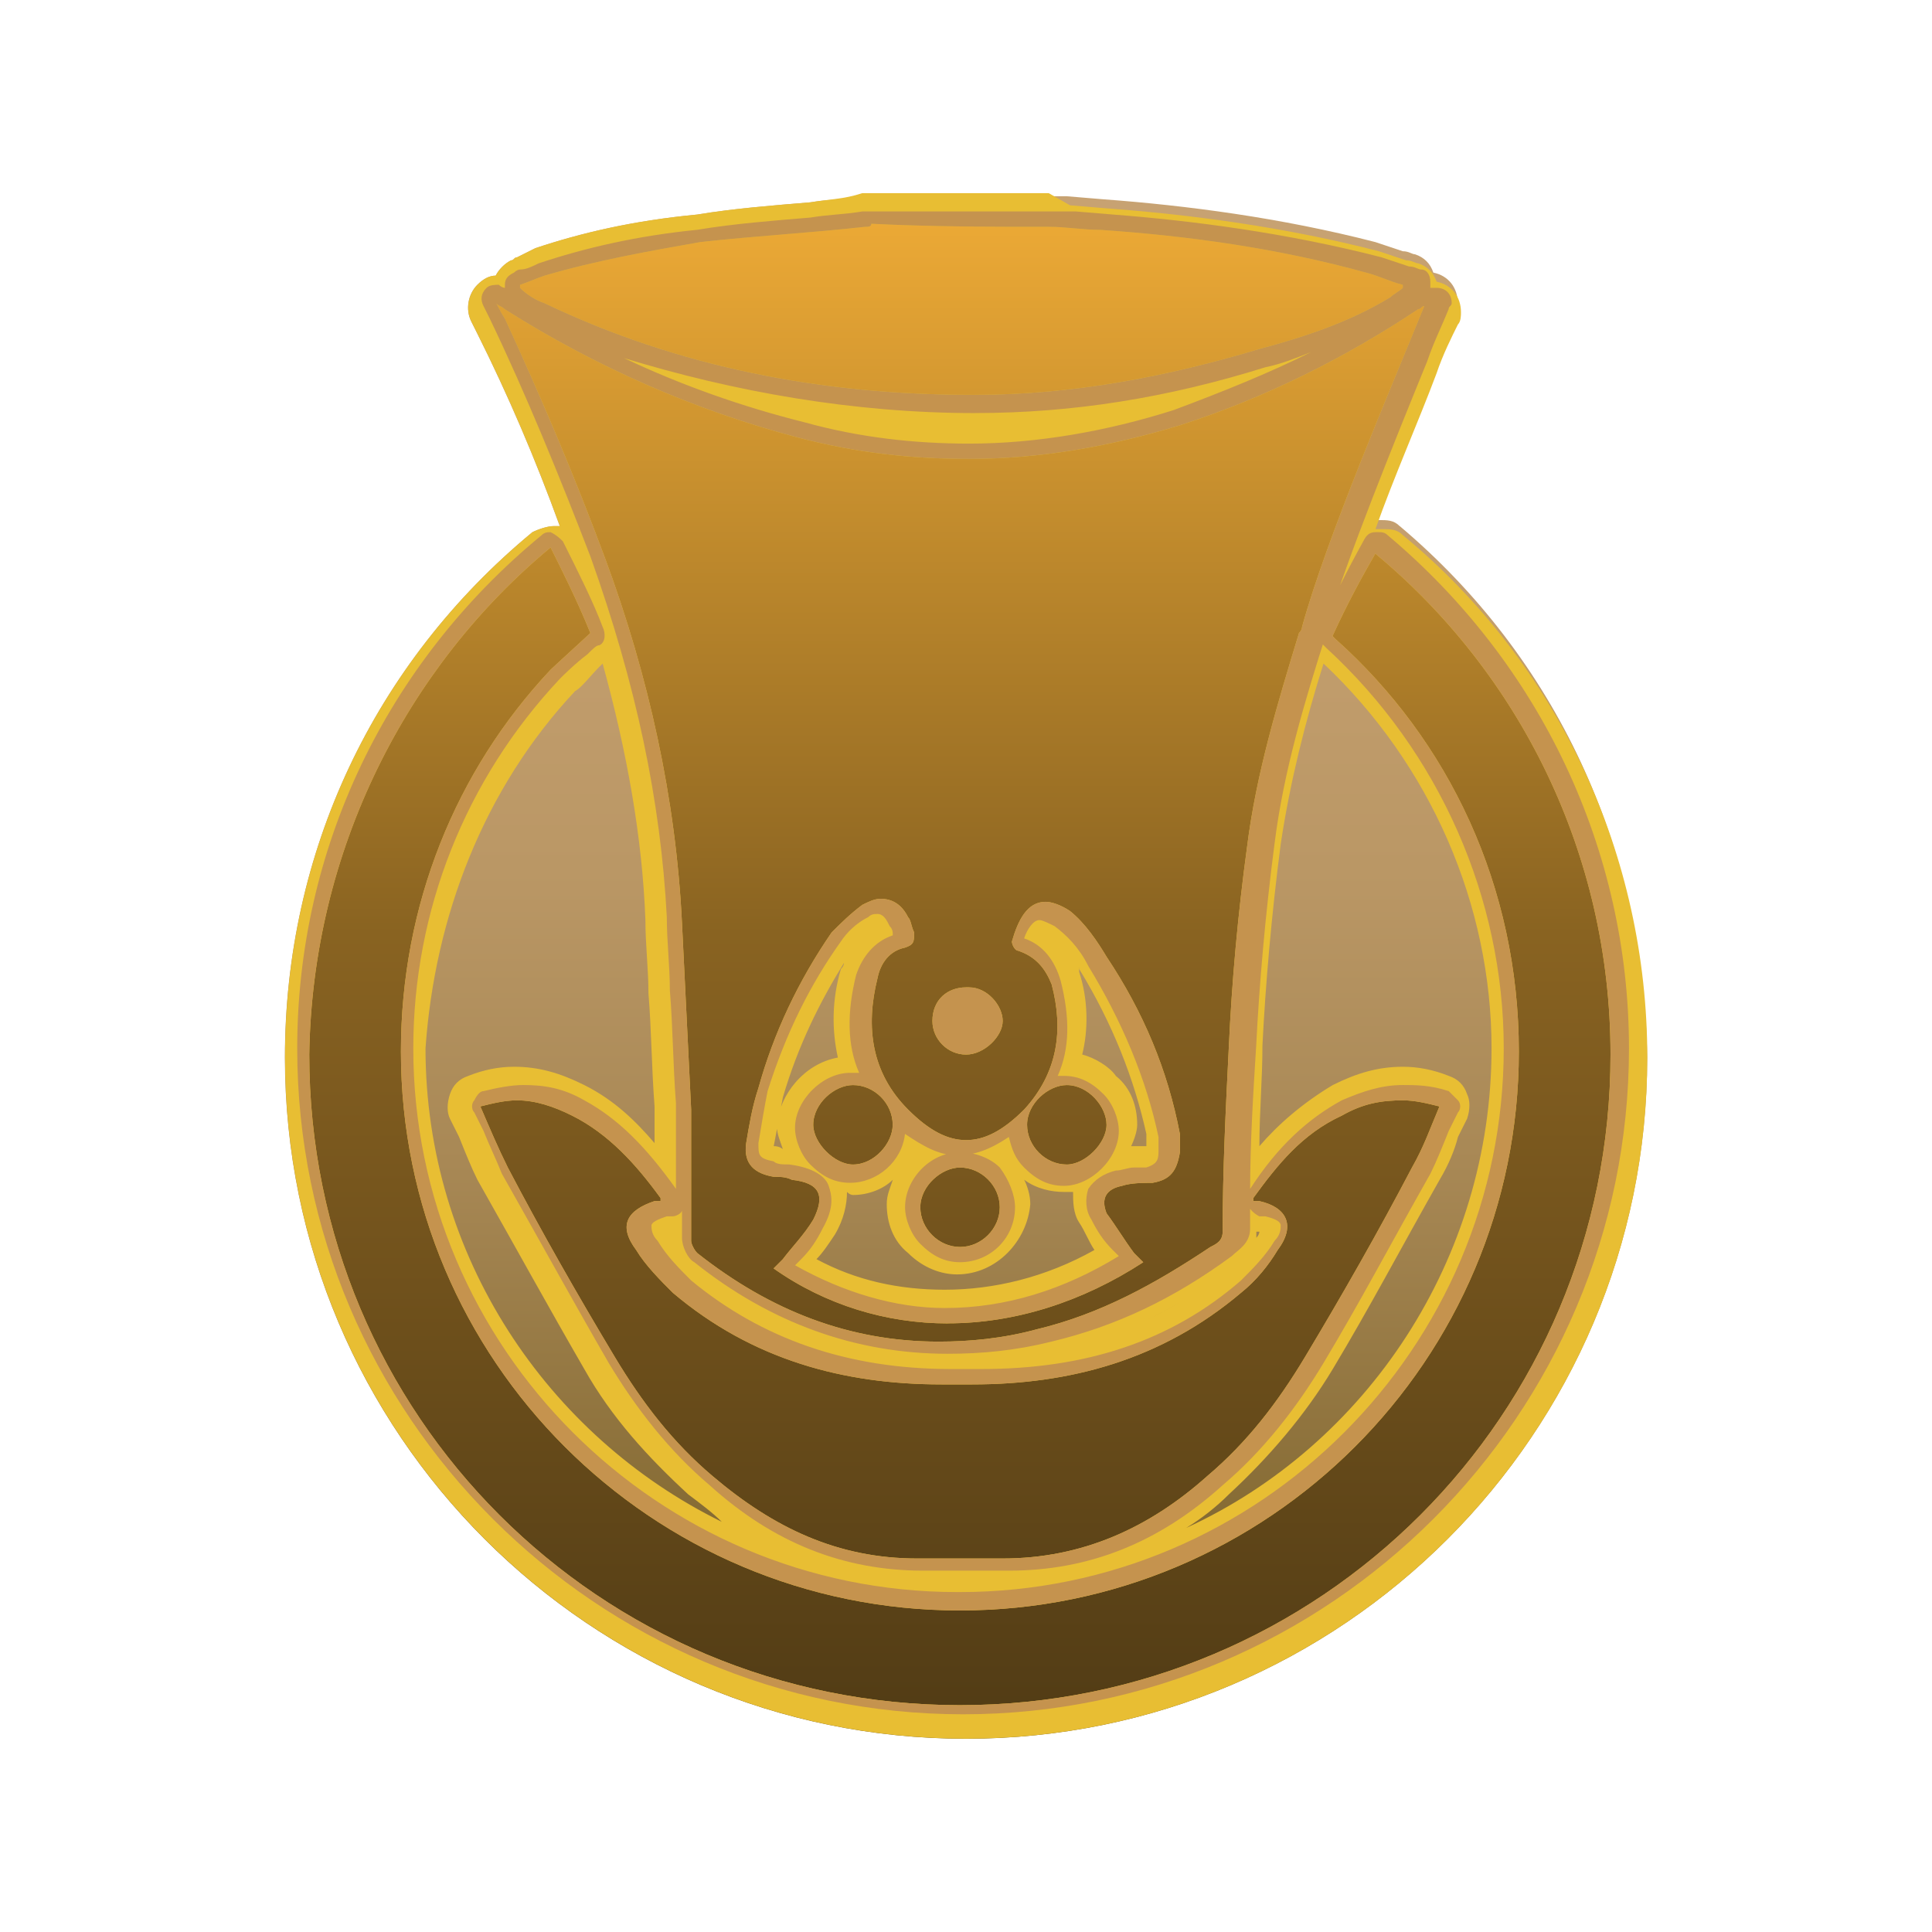
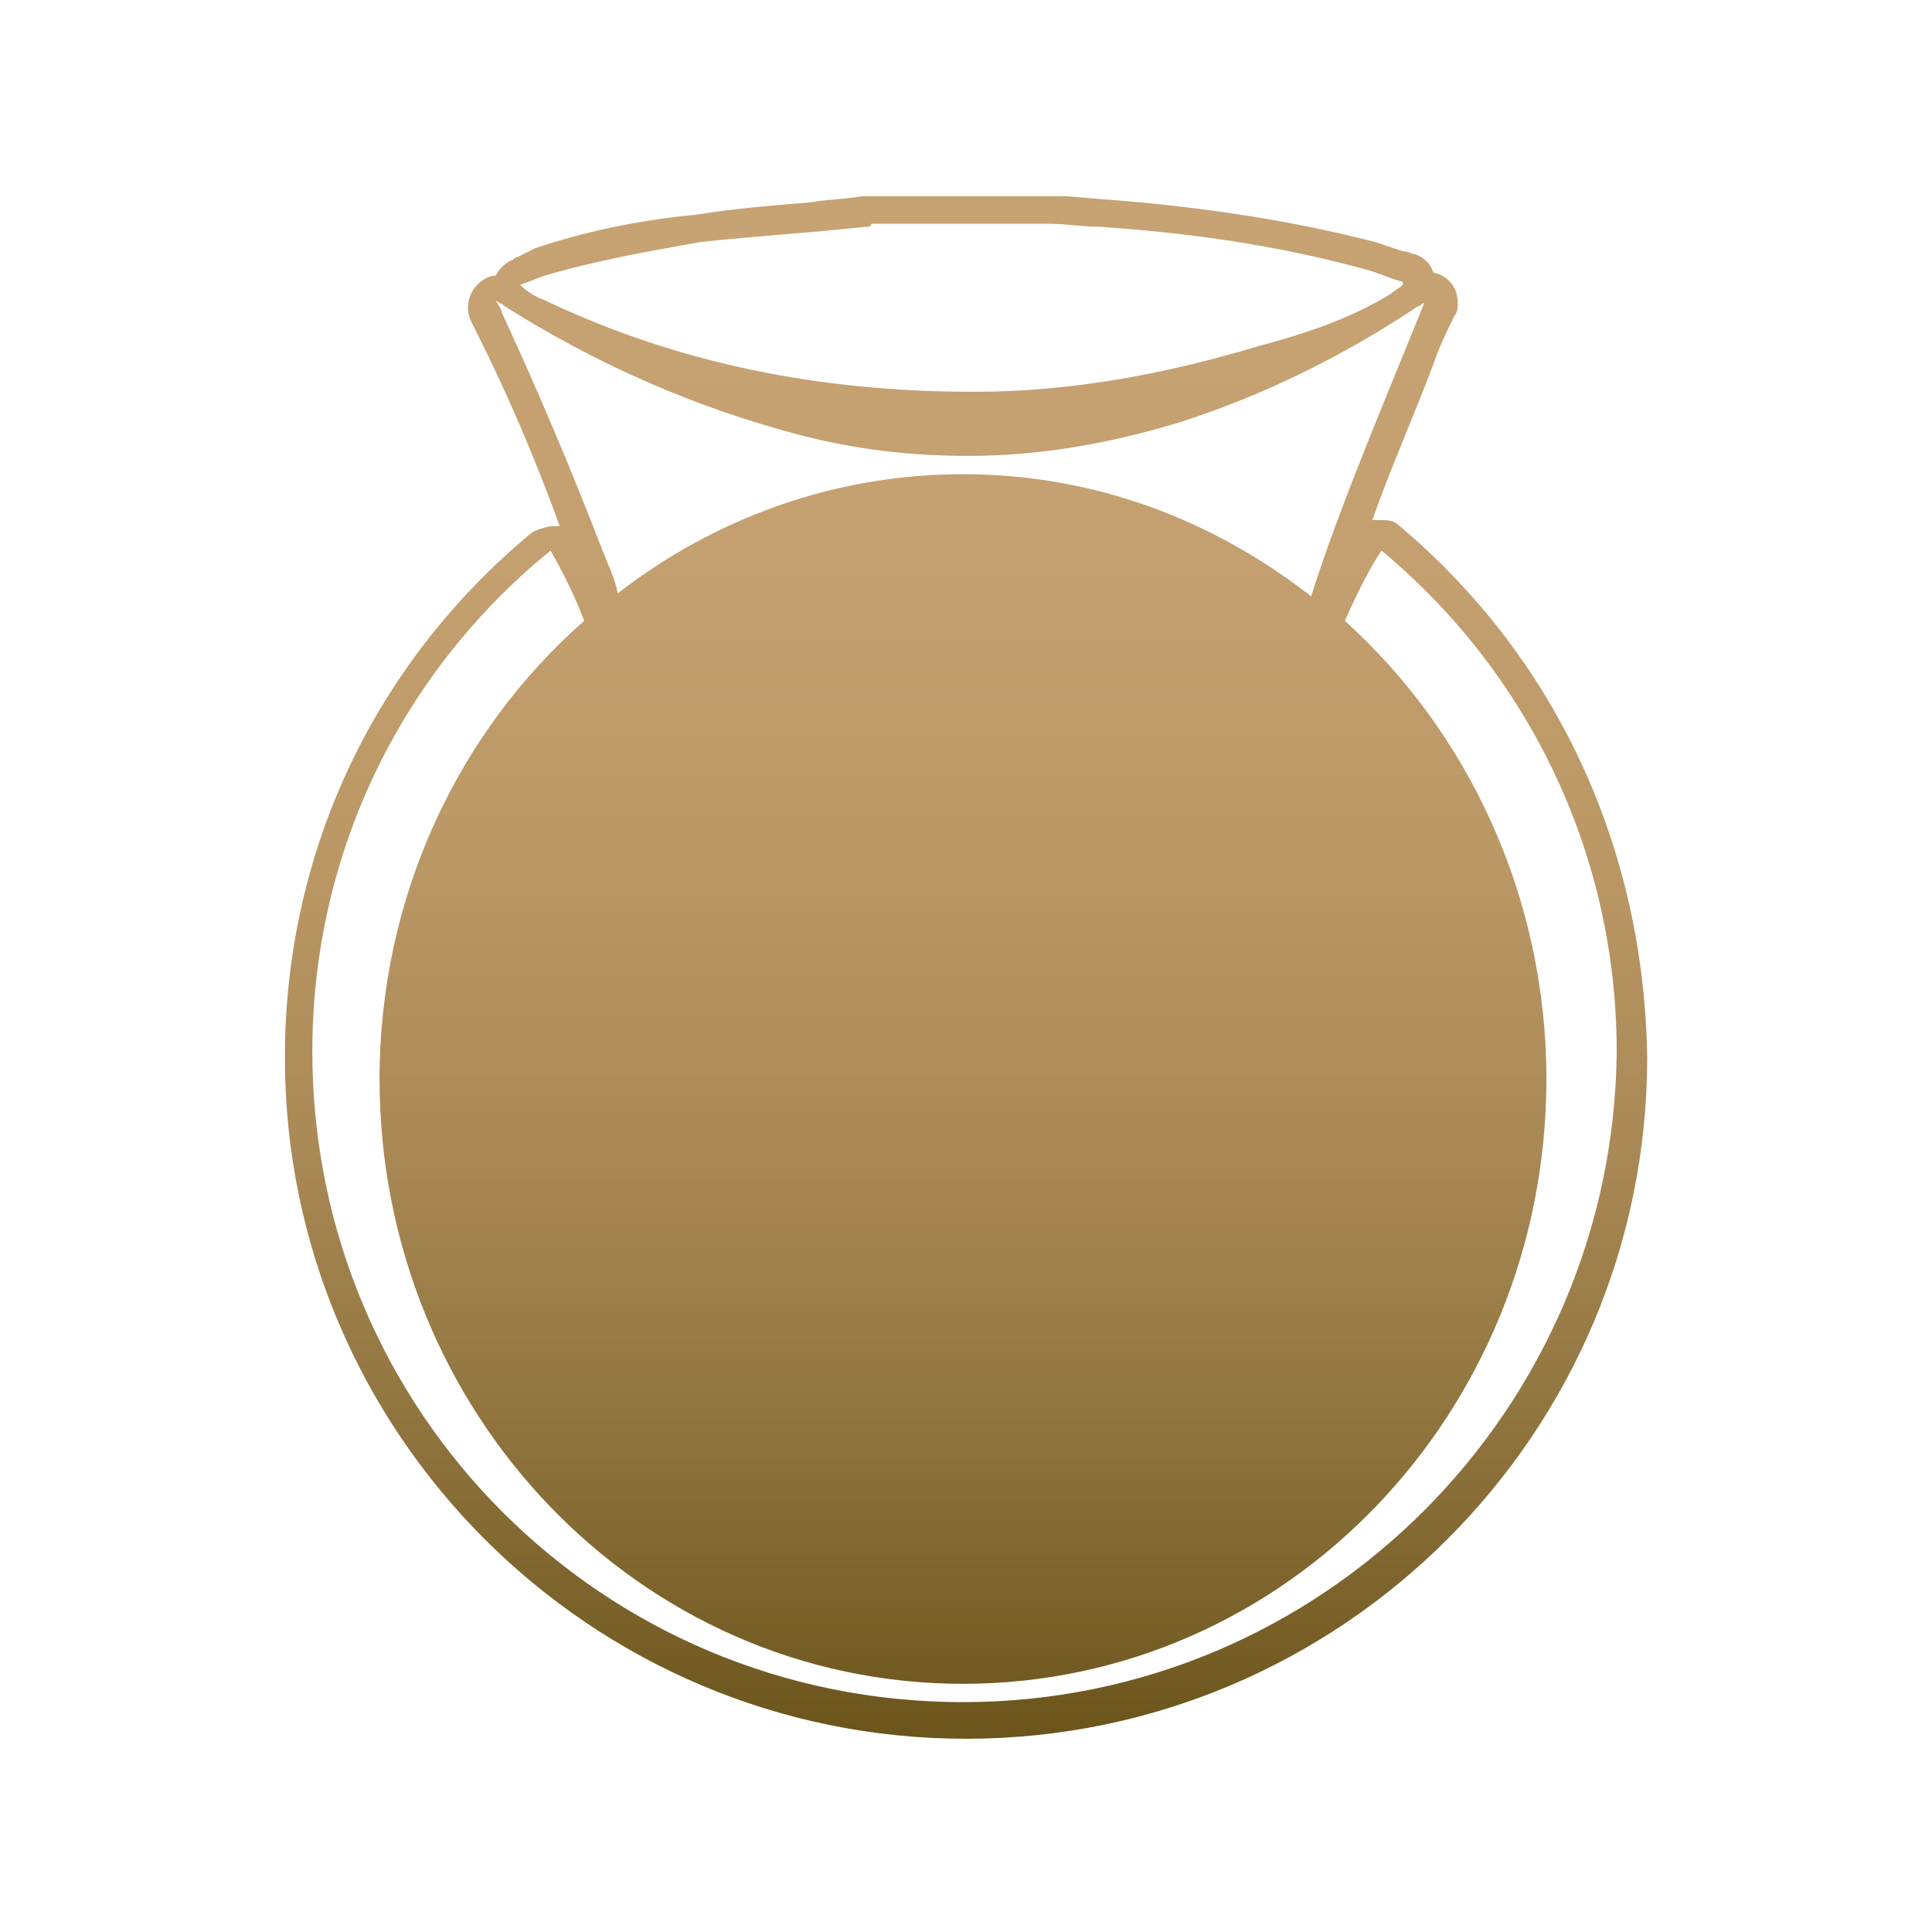
<svg xmlns="http://www.w3.org/2000/svg" id="uuid-e0a82996-05b3-45ba-a990-f5c82e983b9a" width="500" height="500" viewBox="0 0 500 500">
  <defs>
    <linearGradient id="uuid-8e6d42e6-b60b-4a86-b110-e97e6e01ca53" x1="250" y1="53.62" x2="250" y2="451.71" gradientTransform="translate(0 502) scale(1 -1)" gradientUnits="userSpaceOnUse">
      <stop offset="0" stop-color="#6b551b" />
      <stop offset=".03" stop-color="#715a21" />
      <stop offset=".2" stop-color="#90743e" />
      <stop offset=".37" stop-color="#a88855" />
      <stop offset=".56" stop-color="#ba9765" />
      <stop offset=".76" stop-color="#c49f6f" />
      <stop offset="1" stop-color="#c7a272" />
    </linearGradient>
    <linearGradient id="uuid-1b0e4346-1fdb-42f6-af87-de837d4444e2" x1="249.6" y1="57.53" x2="249.6" y2="447.44" gradientTransform="translate(0 502) scale(1 -1)" gradientUnits="userSpaceOnUse">
      <stop offset="0" stop-color="#523c15" />
      <stop offset=".42" stop-color="#7e5b1f" />
      <stop offset=".52" stop-color="#896321" />
      <stop offset="1" stop-color="#edaa36" />
    </linearGradient>
  </defs>
  <path d="m362.25,136.17c-1.58-1.58-3.16-1.58-5.53-1.58h-1.58c4.74-13.44,11.07-27.67,15.81-40.32,1.58-4.74,3.95-9.49,5.53-12.65.79-.79.79-2.37.79-3.16,0-3.95-2.37-7.11-6.32-7.91-.79-2.37-2.37-3.95-4.74-4.74-.79,0-1.58-.79-3.16-.79-2.37-.79-4.74-1.58-7.11-2.37-24.51-6.32-49.01-9.49-70.36-11.07l-9.49-.79h-52.96c-4.74.79-8.7.79-13.44,1.58-9.49.79-19.76,1.58-29.25,3.16-16.6,1.58-30.04,4.74-41.9,8.7l-4.74,2.37c-.79,0-.79.79-1.58.79-1.58.79-3.16,2.37-3.95,3.95-1.58,0-3.16.79-4.74,2.37-2.37,2.37-3.16,6.32-1.58,9.49l.79,1.58.79,1.58c7.91,15.81,15.02,32.41,21.34,49.8h-1.58c-1.58,0-3.95.79-5.53,1.58-41.11,33.99-64.03,83-64.03,135.97,0,97.23,79.05,176.28,176.28,176.28s176.28-79.05,176.28-176.28c-.79-54.55-23.72-103.56-64.03-137.55Zm-227.67-62.45c2.37-.79,3.95-1.58,6.32-2.37,13.44-3.95,26.88-6.32,40.32-8.7,14.23-1.58,28.46-2.37,42.69-3.95.79,0,1.58,0,1.58-.79h45.85c4.74,0,8.7.79,13.44.79,22.92,1.58,45.85,4.74,68.77,11.07,3.16.79,6.32,2.37,9.49,3.16v.79c-.79.79-2.37,1.58-3.16,2.37-10.28,6.32-22.13,10.28-33.99,13.44-23.72,7.11-48.22,11.86-73.52,11.86h-.79c-38.74,0-75.89-7.11-110.67-23.72-2.37-.79-4.74-2.37-6.32-3.95q0,.79,0,0Zm-4.74,7.11c0-.79-.79-1.58-1.58-3.16.79.79,1.58.79,2.37,1.58,23.72,15.02,49.01,26.09,75.89,33.2,15.02,3.95,29.25,5.53,44.27,5.53,18.18,0,36.36-3.16,54.55-8.7,22.13-7.11,42.69-17.39,61.66-30.04.79,0,.79-.79,1.58-.79-7.91,19.76-22.13,52.96-29.25,75.89-25.3-19.76-56.13-31.62-90.12-31.62s-64.82,11.86-89.33,30.83c-.79-3.95-2.37-7.11-3.95-11.07-7.91-20.55-16.6-41.11-26.09-61.66Zm119.37,359.68c-93.28,0-168.38-75.1-168.38-168.38,0-52.17,23.72-98.81,61.66-129.64,3.16,5.53,6.32,11.86,8.7,18.18-32.41,28.46-52.96,71.15-52.96,118.58,0,86.17,67.19,156.52,150.99,156.52s150.99-70.36,150.99-156.52c0-47.43-20.55-90.12-52.17-118.58,3.16-7.11,6.32-13.44,9.49-18.18,37.15,30.83,60.87,77.47,60.87,129.64-.79,92.49-75.89,168.38-169.17,168.38Z" style="fill:url(#uuid-8e6d42e6-b60b-4a86-b110-e97e6e01ca53);" />
  <g>
-     <path d="m249.21,444.47c-94.86,0-172.33-77.47-172.33-172.33,0-51.38,22.92-100.4,63.24-132.81.79-.79,1.58-.79,2.37-.79h.79c1.58,0,2.37.79,3.16,2.37,3.95,7.91,7.91,15.81,10.28,22.13.79,1.58,0,3.16-.79,4.74,0,0-1.58,1.58-3.16,3.16-3.16,2.37-6.32,5.53-7.11,6.32-23.72,26.09-37.94,60.08-37.94,95.65,0,77.47,63.24,140.71,140.71,140.71s141.5-63.24,141.5-140.71c0-39.53-16.6-76.68-45.85-103.56l-.79-.79c-.79-1.58-1.58-3.16-.79-4.74,3.95-8.7,7.91-15.81,11.07-22.13.79-.79,1.58-1.58,3.16-2.37h.79c.79,0,1.58,0,2.37.79,39.53,33.2,62.45,81.42,62.45,132.81-.79,94.07-78.26,171.54-173.12,171.54Zm-.79-37.94h-11.07c-20.55,0-38.74-7.11-55.34-22.13-10.28-8.7-18.97-19.76-26.09-31.62-9.49-15.02-17.39-30.83-27.67-49.01-1.58-3.16-3.16-7.11-4.74-11.07l-2.37-4.74c-.79-.79-.79-2.37,0-3.16s1.58-1.58,2.37-2.37c3.95-1.58,7.11-1.58,11.07-1.58,5.53,0,10.28,1.58,15.81,3.95,8.7,4.74,16.6,11.86,23.72,22.92h0v-22.13c0-9.49-.79-19.76-1.58-29.25,0-6.32-.79-12.65-.79-18.97-1.58-29.25-7.91-60.08-19.76-93.28-7.91-21.34-16.6-41.9-26.09-61.66l-1.58-3.16c-.79-1.58,0-3.16.79-4.74.79-.79,1.58-.79,3.16-.79.79,0,1.58,0,1.58.79h0c0-1.58,1.58-3.95,2.37-4.74l1.58-.79c1.58-.79,3.16-1.58,4.74-1.58,11.86-3.95,25.3-6.32,41.11-8.7,9.49-.79,19.76-2.37,29.25-3.16,4.74-.79,8.7-.79,13.44-1.58h48.22l13.44.79c20.55,1.58,45.06,3.95,69.57,11.07,2.37.79,4.74,1.58,7.11,2.37l3.16.79c1.58.79,2.37,1.58,2.37,3.16v1.58h1.58c.79,0,1.58,0,2.37.79,1.58.79,2.37,3.16,1.58,4.74-1.58,3.95-3.16,8.7-5.53,13.44-8.7,21.34-20.55,50.59-26.09,68.77v.79c-5.53,18.18-11.07,36.36-13.44,55.34-2.37,18.18-3.95,35.57-4.74,52.17-.79,12.65-.79,25.3-1.58,37.94v9.49c0,3.95-3.16,6.32-3.95,7.11-15.81,11.07-30.83,18.18-47.43,22.13-8.7,2.37-18.18,3.16-26.88,3.16-23.72,0-45.06-7.91-65.61-23.72-1.58-1.58-3.16-3.95-3.16-6.32v-7.11c-.79.79-1.58,1.58-2.37,1.58l-.79-3.16.79,3.95c-3.16.79-3.95,1.58-3.95,2.37s0,2.37,1.58,3.95c2.37,3.95,5.53,7.11,8.7,9.49,18.18,15.81,40.32,22.92,67.19,22.92h7.91c26.88,0,49.01-7.91,67.19-22.92,3.16-3.16,6.32-6.32,8.7-10.28,1.58-1.58,1.58-3.16,1.58-3.95s-1.58-1.58-3.95-2.37h-.79c-1.58,0-3.16-2.37-3.16-3.95,0-.79,0-1.58.79-3.16,7.91-11.07,15.02-18.18,23.72-22.92,5.53-3.16,10.28-3.95,15.81-3.95,3.16,0,7.11.79,10.28,1.58.79,0,1.58.79,2.37,2.37s.79,2.37,0,3.16c-.79,1.58-1.58,3.16-2.37,4.74-1.58,3.95-3.16,7.11-4.74,11.07-10.28,18.18-18.97,33.99-27.67,49.01-7.11,11.86-15.81,22.92-26.09,31.62-16.6,15.02-34.78,22.13-55.34,22.13.79.79-6.32.79-10.28.79Zm-42.69-79.05c12.65,7.11,26.09,11.07,39.53,11.07h0c15.02,0,30.83-4.74,45.06-13.44l-1.58-1.58c-1.58-2.37-3.95-5.53-5.53-7.91-1.58-3.16-1.58-5.53-.79-7.91,1.58-2.37,3.95-4.74,7.11-4.74,1.58,0,3.16-.79,4.74-.79h3.16c2.37,0,3.16-1.58,3.16-3.95v-3.95c-3.16-15.02-9.49-30.04-18.18-44.27-3.16-4.74-5.53-7.91-8.7-10.28-1.58-1.58-3.16-1.58-3.95-1.58-1.58,0-3.16,2.37-3.95,4.74,4.74,1.58,7.91,5.53,9.49,11.07,2.37,9.49,1.58,17.39-.79,24.51h1.58c3.95,0,7.11,1.58,10.28,4.74,2.37,3.16,3.95,6.32,3.95,9.49,0,7.11-7.11,14.23-14.23,14.23h0c-3.95,0-7.11-1.58-10.28-4.74-2.37-2.37-3.95-4.74-3.95-7.91-4.74,3.16-8.7,4.74-13.44,4.74s-9.49-1.58-13.44-5.53c-.79,7.11-7.11,12.65-14.23,12.65h0c-3.95,0-7.11-1.58-10.28-4.74-3.16-3.16-3.95-6.32-3.95-9.49,0-7.11,7.11-14.23,14.23-14.23h2.37c-3.16-7.91-3.16-15.81-.79-25.3,1.58-5.53,4.74-8.7,8.7-10.28,0-.79-.79-1.58-.79-2.37-.79-1.58-1.58-3.16-3.16-3.16-.79,0-1.58,0-2.37.79-2.37,1.58-4.74,3.95-7.11,6.32-7.91,11.07-14.23,23.72-18.97,38.74-1.58,4.74-2.37,9.49-2.37,13.44,0,2.37,0,3.95,3.95,4.74,1.58,0,3.16,0,3.95.79,6.32.79,8.7,3.16,10.28,5.53.79,2.37,1.58,5.53-1.58,11.07-1.58,3.16-3.95,5.53-5.53,7.91q-.79.79-1.58,1.58Zm44.27-67.19c-1.58,0-5.53.79-5.53,4.74,0,2.37,2.37,4.74,4.74,4.74s4.74-3.16,4.74-4.74c.79-2.37-1.58-4.74-3.95-4.74v-3.95,3.95Zm-88.54-168.38c15.02,7.11,30.83,12.65,46.64,16.6,14.23,3.95,28.46,5.53,42.69,5.53,17.39,0,35.57-3.16,52.96-8.7,11.86-3.95,23.72-8.7,35.57-15.02-3.95,1.58-7.91,3.16-11.86,3.95-25.3,7.91-50.59,11.86-74.31,11.86h-.79c-32.41.79-62.45-4.74-90.91-14.23Zm86.96,234.78c-3.95,0-7.11-1.58-10.28-4.74-2.37-2.37-3.95-6.32-3.95-9.49,0-7.11,7.11-14.23,14.23-14.23h0c3.95,0,7.11,1.58,10.28,4.74,2.37,2.37,3.95,6.32,3.95,10.28,0,6.32-6.32,13.44-14.23,13.44h0Z" style="fill:url(#uuid-1b0e4346-1fdb-42f6-af87-de837d4444e2);" />
-     <path d="m271.34,58.7c4.74,0,8.7.79,13.44.79,22.92,1.58,45.85,4.74,68.77,11.07,3.16.79,6.32,2.37,9.49,3.16v.79c-.79.79-2.37,1.58-3.16,2.37-10.28,6.32-22.13,10.28-33.99,13.44-23.72,7.11-48.22,11.86-73.52,11.86h-.79c-38.74,0-75.89-7.11-110.67-23.72-2.37-.79-4.74-2.37-6.32-3.95v-.79c2.37-.79,3.95-1.58,6.32-2.37,13.44-3.95,26.88-6.32,40.32-8.7,14.23-1.58,28.46-2.37,42.69-3.95.79,0,1.58,0,1.58-.79,15.81.79,30.83.79,45.85.79m-143.08,19.76c.79.79,1.58.79,2.37,1.58,23.72,15.02,49.01,26.09,75.89,33.2,15.02,3.95,29.25,5.53,44.27,5.53,18.18,0,36.36-3.16,54.55-8.7,22.13-7.11,42.69-17.39,61.66-30.04.79,0,.79-.79,1.58-.79-8.7,21.34-25.3,60.08-31.62,83h0q0,.79-.79,1.58c-5.53,18.18-11.07,36.36-13.44,55.34-2.37,17.39-3.95,34.78-4.74,52.17-.79,15.81-1.58,31.62-1.58,47.43,0,2.37-1.58,3.16-3.16,3.95-14.23,9.49-28.46,17.39-45.06,21.34-8.7,2.37-17.39,3.16-25.3,3.16-22.92,0-43.48-7.91-62.45-22.92-.79-.79-1.58-2.37-1.58-3.16v-33.99c-.79-15.81-1.58-32.41-2.37-48.22-1.58-32.41-8.7-64.03-19.76-94.07-7.91-21.34-16.6-41.9-26.09-62.45-1.58-2.37-1.58-3.16-2.37-3.95m117,264.03c17.39,0,34.78-5.53,50.59-15.81l-2.37-2.37c-2.37-3.16-4.74-7.11-7.11-10.28-1.58-3.95,0-6.32,3.95-7.11,2.37-.79,5.53-.79,7.91-.79,4.74-.79,6.32-3.16,7.11-7.91v-4.74c-3.16-16.6-9.49-31.62-18.97-45.85-2.37-3.95-5.53-8.7-9.49-11.86-2.37-1.58-4.74-2.37-6.32-2.37-4.74,0-7.11,4.74-8.7,10.28,0,.79.79,2.37,1.58,2.37,4.74,1.58,7.11,4.74,8.7,8.7,3.16,11.86,1.58,22.92-7.11,32.41-5.53,5.53-10.28,7.91-15.02,7.91s-9.49-2.37-15.02-7.91c-9.49-9.49-11.07-21.34-7.91-33.99.79-3.95,3.16-7.11,7.11-7.91,2.37-.79,2.37-1.58,2.37-3.95-.79-1.58-.79-3.16-1.58-3.95-1.58-3.16-3.95-4.74-7.11-4.74-1.58,0-3.16.79-4.74,1.58-3.16,2.37-5.53,4.74-7.91,7.11-8.7,12.65-15.02,26.09-18.97,40.32-1.58,4.74-2.37,9.49-3.16,14.23-.79,5.53,2.37,7.91,7.11,8.7,1.58,0,3.16,0,4.74.79,7.11.79,8.7,3.95,5.53,10.28-2.37,3.95-5.53,7.11-7.91,10.28-.79.79-1.58,1.58-2.37,2.37,13.44,9.49,29.25,14.23,45.06,14.23m4.74-69.57h0c4.74,0,9.49-4.74,9.49-8.7s-3.95-8.7-8.7-8.7h-.79c-4.74,0-8.7,3.16-8.7,8.7,0,4.74,3.95,8.7,8.7,8.7m118.58-194.47h0m-226.09,63.24c3.16,6.32,7.11,14.23,10.28,22.13-.79.79-9.49,8.7-10.28,9.49-24.51,26.09-38.74,60.87-38.74,98.81,0,79.84,64.82,144.66,144.66,144.66h0c79.84,0,144.66-64.82,144.66-144.66,0-42.69-18.18-80.63-47.43-106.72l-.79-.79c3.95-8.7,7.91-15.81,11.07-21.34,37.15,30.83,60.87,77.47,60.87,129.64,0,93.28-75.1,168.38-168.38,168.38s-168.38-75.1-168.38-168.38c.79-52.96,25.3-100.4,62.45-131.23m194.47,19.76h0m-60.87,119.37h0c5.53,0,10.28,5.53,10.28,10.28s-5.53,10.28-10.28,10.28h0c-5.53,0-10.28-4.74-10.28-10.28,0-5.53,5.53-10.28,10.28-10.28m-55.34,0c5.53,0,10.28,4.74,10.28,10.28,0,4.74-4.74,10.28-10.28,10.28h0c-4.74,0-10.28-5.53-10.28-10.28,0-5.53,5.53-10.28,10.28-10.28h0m142.29,3.95c3.16,0,6.32.79,9.49,1.58-2.37,5.53-3.95,10.28-7.11,15.81-8.7,16.6-18.18,33.2-27.67,49.01-7.11,11.86-15.02,22.13-25.3,30.83-15.02,13.44-32.41,21.34-52.96,21.34h-22.13c-20.55,0-37.15-7.91-52.96-21.34-10.28-8.7-18.18-18.97-25.3-30.83-9.49-15.81-18.97-32.41-27.67-49.01-2.37-4.74-4.74-10.28-7.11-15.81,3.16-.79,6.32-1.58,9.49-1.58,4.74,0,9.49,1.58,14.23,3.95,9.49,4.74,16.6,12.65,22.92,21.34v.79h-1.58c-7.11,2.37-9.49,6.32-4.74,12.65,2.37,3.95,6.32,7.91,9.49,11.07,20.55,17.39,44.27,23.72,69.57,23.72h7.91c25.3,0,49.01-6.32,69.57-23.72,3.95-3.16,7.11-7.11,9.49-11.07,4.74-6.32,2.37-11.07-4.74-12.65h-1.58v-.79c6.32-8.7,12.65-16.6,22.92-21.34,5.53-3.16,10.28-3.95,15.81-3.95m-114.62,17.39c5.53,0,10.28,4.74,10.28,10.28s-4.74,10.28-10.28,10.28h0c-5.53,0-10.28-4.74-10.28-10.28,0-5.53,5.53-10.28,10.28-10.28h0m22.92-252.17h-48.22c-4.74,1.58-8.7,1.58-13.44,2.37-9.49.79-19.76,1.58-29.25,3.16-16.6,1.58-30.04,4.74-41.9,8.7l-4.74,2.37c-.79,0-.79.79-1.58.79-1.58.79-3.16,2.37-3.95,3.95-1.58,0-3.16.79-4.74,2.37-2.37,2.37-3.16,6.32-1.58,9.49l.79,1.58.79,1.58c7.91,15.81,15.02,32.41,21.34,49.8h-1.58c-1.58,0-3.95.79-5.53,1.58-41.11,33.99-64.03,83-64.03,135.97,0,97.23,79.05,176.28,176.28,176.28s176.28-79.05,176.28-176.28c0-52.17-22.92-101.98-63.24-135.18-1.58-1.58-3.16-1.58-5.53-1.58h-1.58c4.74-13.44,11.07-27.67,15.81-40.32,1.58-4.74,3.95-9.49,5.53-12.65.79-.79.79-2.37.79-3.16,0-3.95-2.37-7.11-6.32-7.91-.79-2.37-2.37-3.95-4.74-4.74-.79,0-1.58-.79-3.16-.79-2.37-.79-4.74-1.58-7.11-2.37-24.51-6.32-49.01-9.49-70.36-11.07l-9.49-.79-5.53-3.16c.79,0,0,0,0,0h0Zm-122.53,128.85c1.58-.79,3.95-3.95,6.32-6.32l.79-.79c6.32,22.92,10.28,45.06,11.07,66.4,0,6.32.79,12.65.79,18.97.79,9.49.79,18.97,1.58,29.25v9.49c-4.74-5.53-10.28-11.07-18.18-15.02-6.32-3.16-11.86-4.74-18.18-4.74-3.95,0-7.91.79-11.86,2.37-2.37.79-3.95,2.37-4.74,4.74s-.79,4.74,0,6.32l2.37,4.74c1.58,3.95,3.16,7.91,4.74,11.07,10.28,18.18,18.97,33.99,27.67,49.01,7.11,12.65,16.6,22.92,26.88,32.41,3.16,2.37,6.32,4.74,8.7,7.11-45.06-22.13-76.68-68.77-76.68-122.53,2.37-33.99,15.02-67.19,38.74-92.49h0Zm177.08,117.79c0-8.7.79-17.39.79-26.09.79-15.81,2.37-33.99,4.74-52.17,2.37-15.81,6.32-31.62,11.07-46.64,27.67,26.09,43.48,62.45,43.48,99.6,0,54.55-32.41,102.77-79.05,124.11,3.95-2.37,7.91-5.53,11.07-8.7,10.28-9.49,19.76-20.55,26.88-32.41,9.49-15.81,17.39-30.83,27.67-49.01,2.37-3.95,3.95-7.91,4.74-11.07.79-1.58,1.58-3.16,2.37-4.74.79-2.37.79-4.74,0-6.32-.79-2.37-2.37-3.95-4.74-4.74-3.95-1.58-7.91-2.37-11.86-2.37-6.32,0-11.86,1.58-18.18,4.74-7.91,4.74-14.23,10.28-18.97,15.81h0Zm-125.69,0c.79-3.95,1.58-8.7,2.37-12.65,3.95-13.44,9.49-24.51,15.81-34.78q0,.79-.79,1.58c-2.37,7.91-2.37,15.81-.79,22.92-8.7,1.58-15.02,9.49-15.81,17.39,0,2.37.79,3.95,1.58,6.32,0,0-.79-.79-2.37-.79h0Zm79.84-23.72c1.58-6.32,1.58-14.23-.79-21.34,0-.79,0-1.58-.79-2.37,0,.79.79.79.79,1.58,8.7,14.23,14.23,28.46,17.39,42.69v3.16h-3.95c.79-1.58,1.58-3.95,1.58-5.53,0-4.74-1.58-9.49-5.53-12.65-1.58-2.37-5.53-4.74-8.7-5.53h0Zm-30.83-8.7h.79c.79,0,0,.79-.79,0,.79.79,0,0,0,0h0Zm-28.46,45.06c3.95,0,7.91-1.58,10.28-3.95-.79,2.37-1.58,3.95-1.58,6.32,0,4.74,1.58,9.49,5.53,12.65,3.95,3.95,8.7,5.53,12.65,5.53,10.28,0,18.18-8.7,18.97-18.18,0-2.37-.79-4.74-1.58-6.32,3.16,2.37,7.11,3.16,10.28,3.16h2.37c0,2.37,0,5.53,1.58,7.91s2.37,4.74,3.95,7.11c-12.65,7.11-26.09,10.28-38.74,10.28-11.86,0-22.92-2.37-33.2-7.91,1.58-1.58,3.16-3.95,4.74-6.32,2.37-3.95,3.16-7.91,3.16-11.07q.79.79,1.58.79h0Zm104.35,11.07v-1.58h.79c0,.79-.79,1.58-.79,1.58h0Zm2.37-.79h0Zm-30.83,22.13c3.16-1.58,6.32-3.16,8.7-4.74-2.37,1.58-5.53,3.16-8.7,4.74h0Z" style="fill:#e8be33;" />
-     <path d="m271.34,58.7c4.74,0,8.7.79,13.44.79,22.92,1.58,45.85,4.74,68.77,11.07,3.16.79,6.32,2.37,9.49,3.16v.79c-.79.79-2.37,1.58-3.16,2.37-10.28,6.32-22.13,10.28-33.99,13.44-23.72,7.11-48.22,11.86-73.52,11.86h-.79c-38.74,0-75.89-7.11-110.67-23.72-2.37-.79-4.74-2.37-6.32-3.95v-.79c2.37-.79,3.95-1.58,6.32-2.37,13.44-3.95,26.88-6.32,40.32-8.7,14.23-1.58,28.46-2.37,42.69-3.95.79,0,1.58,0,1.58-.79,15.81.79,30.83.79,45.85.79m-143.08,19.76c.79.79,1.58.79,2.37,1.58,23.72,15.02,49.01,26.09,75.89,33.2,15.02,3.95,29.25,5.53,44.27,5.53,18.18,0,36.36-3.16,54.55-8.7,22.13-7.11,42.69-17.39,61.66-30.04.79,0,.79-.79,1.58-.79-8.7,21.34-25.3,60.08-31.62,83h0q0,.79-.79,1.58c-5.53,18.18-11.07,36.36-13.44,55.34-2.37,17.39-3.95,34.78-4.74,52.17-.79,15.81-1.58,31.62-1.58,47.43,0,2.37-1.58,3.16-3.16,3.95-14.23,9.49-28.46,17.39-45.06,21.34-8.7,2.37-17.39,3.16-25.3,3.16-22.92,0-43.48-7.91-62.45-22.92-.79-.79-1.58-2.37-1.58-3.16v-33.99c-.79-15.81-1.58-32.41-2.37-48.22-1.58-32.41-8.7-64.03-19.76-94.07-7.91-21.34-16.6-41.9-26.09-62.45-1.58-2.37-1.58-3.16-2.37-3.95m117,264.03c17.39,0,34.78-5.53,50.59-15.81l-2.37-2.37c-2.37-3.16-4.74-7.11-7.11-10.28-1.58-3.95,0-6.32,3.95-7.11,2.37-.79,5.53-.79,7.91-.79,4.74-.79,6.32-3.16,7.11-7.91v-4.74c-3.16-16.6-9.49-31.62-18.97-45.85-2.37-3.95-5.53-8.7-9.49-11.86-2.37-1.58-4.74-2.37-6.32-2.37-4.74,0-7.11,4.74-8.7,10.28,0,.79.79,2.37,1.58,2.37,4.74,1.58,7.11,4.74,8.7,8.7,3.16,11.86,1.58,22.92-7.11,32.41-5.53,5.53-10.28,7.91-15.02,7.91s-9.49-2.37-15.02-7.91c-9.49-9.49-11.07-21.34-7.91-33.99.79-3.95,3.16-7.11,7.11-7.91,2.37-.79,2.37-1.58,2.37-3.95-.79-1.58-.79-3.16-1.58-3.95-1.58-3.16-3.95-4.74-7.11-4.74-1.58,0-3.16.79-4.74,1.58-3.16,2.37-5.53,4.74-7.91,7.11-8.7,12.65-15.02,26.09-18.97,40.32-1.58,4.74-2.37,9.49-3.16,14.23-.79,5.53,2.37,7.91,7.11,8.7,1.58,0,3.16,0,4.74.79,7.11.79,8.7,3.95,5.53,10.28-2.37,3.95-5.53,7.11-7.91,10.28-.79.79-1.58,1.58-2.37,2.37,13.44,9.49,29.25,14.23,45.06,14.23m4.74-69.57h0c4.74,0,9.49-4.74,9.49-8.7s-3.95-8.7-8.7-8.7h-.79c-4.74,0-8.7,3.16-8.7,8.7,0,4.74,3.95,8.7,8.7,8.7m118.58-194.47h0m-226.09,63.24c3.16,6.32,7.11,14.23,10.28,22.13-.79.79-9.49,8.7-10.28,9.49-24.51,26.09-38.74,60.87-38.74,98.81,0,79.84,64.82,144.66,144.66,144.66h0c79.84,0,144.66-64.82,144.66-144.66,0-42.69-18.18-80.63-47.43-106.72l-.79-.79c3.95-8.7,7.91-15.81,11.07-21.34,37.15,30.83,60.87,77.47,60.87,129.64,0,93.28-75.1,168.38-168.38,168.38s-168.38-75.1-168.38-168.38c.79-52.96,25.3-100.4,62.45-131.23m194.47,19.76h0m-60.87,119.37h0c5.53,0,10.28,5.53,10.28,10.28s-5.53,10.28-10.28,10.28h0c-5.53,0-10.28-4.74-10.28-10.28,0-5.53,5.53-10.28,10.28-10.28m-55.34,0c5.53,0,10.28,4.74,10.28,10.28,0,4.74-4.74,10.28-10.28,10.28h0c-4.74,0-10.28-5.53-10.28-10.28,0-5.53,5.53-10.28,10.28-10.28h0m142.29,3.95c3.16,0,6.32.79,9.49,1.58-2.37,5.53-3.95,10.28-7.11,15.81-8.7,16.6-18.18,33.2-27.67,49.01-7.11,11.86-15.02,22.13-25.3,30.83-15.02,13.44-32.41,21.34-52.96,21.34h-22.13c-20.55,0-37.15-7.91-52.96-21.34-10.28-8.7-18.18-18.97-25.3-30.83-9.49-15.81-18.97-32.41-27.67-49.01-2.37-4.74-4.74-10.28-7.11-15.81,3.16-.79,6.32-1.58,9.49-1.58,4.74,0,9.49,1.58,14.23,3.95,9.49,4.74,16.6,12.65,22.92,21.34v.79h-1.58c-7.11,2.37-9.49,6.32-4.74,12.65,2.37,3.95,6.32,7.91,9.49,11.07,20.55,17.39,44.27,23.72,69.57,23.72h7.91c25.3,0,49.01-6.32,69.57-23.72,3.95-3.16,7.11-7.11,9.49-11.07,4.74-6.32,2.37-11.07-4.74-12.65h-1.58v-.79c6.32-8.7,12.65-16.6,22.92-21.34,5.53-3.16,10.28-3.95,15.81-3.95m-114.62,17.39c5.53,0,10.28,4.74,10.28,10.28s-4.74,10.28-10.28,10.28h0c-5.53,0-10.28-4.74-10.28-10.28,0-5.53,5.53-10.28,10.28-10.28h0m22.92-247.43h-48.22c-4.74.79-8.7.79-13.44,1.58-9.49.79-19.76,1.58-29.25,3.16-15.81,1.58-29.25,4.74-41.11,8.7-1.58.79-3.16,1.58-4.74,1.58-.79,0-1.58.79-1.58.79-1.58.79-2.37,1.58-2.37,3.16v.79h0c-.79,0-1.58-.79-1.58-.79-.79,0-2.37,0-3.16.79-1.58,1.58-1.58,3.16-.79,4.74l.79,1.58.79,1.58c9.49,19.76,18.18,41.11,26.09,61.66,11.86,33.2,18.18,63.24,19.76,93.28,0,6.32.79,12.65.79,18.97.79,9.49.79,18.97,1.58,29.25v22.13h0c-7.91-11.07-15.02-18.18-23.72-22.92-5.53-3.16-10.28-3.95-15.81-3.95-3.16,0-7.11.79-10.28,1.58-.79,0-1.58.79-2.37,2.37-.79.79-.79,2.37,0,3.16l2.37,4.74c1.58,3.95,3.16,7.11,4.74,11.07,10.28,18.18,18.97,33.99,27.67,49.01,7.11,11.86,15.81,22.92,26.09,31.62,16.6,15.02,34.78,22.13,55.34,22.13h22.13c20.55,0,38.74-7.11,55.34-22.13,10.28-8.7,18.97-19.76,26.09-31.62,9.49-15.81,17.39-30.83,27.67-49.01,1.58-3.16,3.16-7.11,4.74-11.07.79-1.58,1.58-3.16,2.37-4.74.79-.79.79-2.37,0-3.16l-2.37-2.37c-4.74-1.58-8.7-1.58-11.86-1.58-5.53,0-10.28,1.58-15.81,3.95-8.7,4.74-16.6,11.86-23.72,22.92-.79,1.58-.79,2.37-.79,3.16,0,1.58,1.58,3.16,3.16,3.95h1.58c3.16.79,3.95,1.58,3.95,2.37s0,2.37-1.58,3.95c-2.37,3.95-5.53,7.11-8.7,10.28-18.18,15.81-40.32,22.92-67.19,22.92h-7.91c-26.88,0-49.01-7.91-67.19-22.92-3.16-3.16-6.32-6.32-8.7-10.28-1.58-1.58-1.58-3.16-1.58-3.95s1.58-1.58,3.95-2.37h1.58c.79,0,2.37-.79,2.37-1.58v7.11c0,2.37,1.58,5.53,3.16,6.32,19.76,15.81,41.9,23.72,65.61,23.72,8.7,0,17.39-.79,26.88-3.16,16.6-3.95,31.62-11.07,46.64-22.13,1.58-1.58,4.74-3.16,4.74-7.11v-9.49c0-12.65.79-25.3,1.58-37.94.79-15.81,2.37-33.99,4.74-52.17,2.37-18.97,7.91-37.15,13.44-54.55v-.79h0v-.79c5.53-18.18,17.39-47.43,26.09-68.77,1.58-4.74,3.95-9.49,5.53-13.44,0-.79.79-.79.79-1.58,0-2.37-1.58-3.95-3.95-3.95h-1.58v-1.58c0-1.58-.79-3.16-2.37-3.16-.79,0-1.58-.79-3.16-.79-2.37-.79-4.74-1.58-7.11-2.37-24.51-6.32-49.01-9.49-69.57-11.07l-9.49-.79h-7.11Zm-18.97,52.17h0c25.3,0,49.8-3.95,75.1-11.86,3.95-.79,7.91-2.37,11.86-3.95-11.07,5.53-22.92,10.28-35.57,15.02-17.39,5.53-35.57,8.7-52.96,8.7-14.23,0-28.46-1.58-42.69-5.53-15.81-3.95-31.62-9.49-46.64-16.6,28.46,8.7,59.29,14.23,90.91,14.23h0Zm-46.64,220.55q.79-.79,1.58-1.58c2.37-2.37,3.95-4.74,5.53-7.91,3.16-5.53,2.37-8.7,1.58-11.07-.79-2.37-3.95-4.74-10.28-5.53-1.58,0-3.16,0-3.95-.79-3.95-.79-3.95-1.58-3.95-4.74.79-4.74,1.58-9.49,2.37-13.44,4.74-15.02,11.07-27.67,18.97-38.74,1.58-2.37,3.95-4.74,7.11-6.32.79-.79,1.58-.79,2.37-.79,1.58,0,2.37,1.58,3.16,3.16.79.79.79,1.58.79,2.37-4.74,1.58-7.91,5.53-9.49,10.28-2.37,9.49-2.37,18.18.79,25.3h-2.37c-7.11,0-14.23,7.11-14.23,14.23,0,3.16,1.58,7.11,3.95,9.49,3.16,3.16,6.32,4.74,10.28,4.74,7.11,0,13.44-5.53,14.23-12.65,4.74,3.16,8.7,5.53,13.44,5.53s8.7-1.58,13.44-4.74c.79,3.16,1.58,5.53,3.95,7.91,3.16,3.16,6.32,4.74,10.28,4.74,7.11,0,14.23-7.11,14.23-14.23,0-3.16-1.58-7.11-3.95-9.49-3.16-3.16-6.32-4.74-10.28-4.74h-1.58c3.16-7.11,3.16-15.02.79-24.51-1.58-5.53-4.74-9.49-9.49-11.07.79-2.37,2.37-4.74,3.95-4.74.79,0,2.37.79,3.95,1.58,3.16,2.37,6.32,5.53,8.7,10.28,8.7,14.23,15.02,29.25,18.18,44.27v3.95c0,2.37-.79,3.16-3.16,3.95h-3.16c-1.58,0-3.16.79-4.74.79-3.16.79-5.53,2.37-7.11,4.74-.79,2.37-.79,5.53.79,7.91,1.58,3.16,3.16,5.53,5.53,7.91l1.58,1.58c-14.23,8.7-29.25,13.44-45.06,13.44-12.65,0-26.09-3.95-38.74-11.07h0Zm-63.24-189.72c-.79,0-1.58,0-2.37.79-40.32,33.2-63.24,81.42-63.24,132.81,0,94.86,77.47,172.33,172.33,172.33s172.33-77.47,172.33-172.33c0-51.38-22.92-99.6-62.45-132.81-.79-.79-1.58-.79-2.37-.79h-.79c-1.58,0-2.37.79-3.16,2.37-3.95,7.11-7.91,15.02-11.07,22.13-.79,1.58-.79,3.16.79,4.74l.79.79c29.25,26.88,45.85,64.82,45.85,103.56,0,77.47-63.24,140.71-140.71,140.71h-.79c-77.47,0-140.71-63.24-140.71-140.71,0-35.57,13.44-69.57,37.94-95.65.79-.79,3.95-3.95,7.11-6.32,1.58-1.58,2.37-2.37,3.16-2.37,1.58-.79,1.58-3.16.79-4.74-2.37-6.32-6.32-14.23-10.28-22.13-.79-.79-1.58-1.58-3.16-2.37.79,0,0,0,0,0h0Zm105.93,160.47h0c-7.91,0-14.23,7.11-14.23,14.23,0,3.16,1.58,7.11,3.95,9.49,3.16,3.16,6.32,4.74,10.28,4.74,7.91,0,14.23-6.32,14.23-14.23,0-3.16-1.58-7.11-3.95-10.28-2.37-2.37-6.32-3.95-10.28-3.95h0Z" style="fill:#c5934e;" />
-   </g>
+     </g>
</svg>